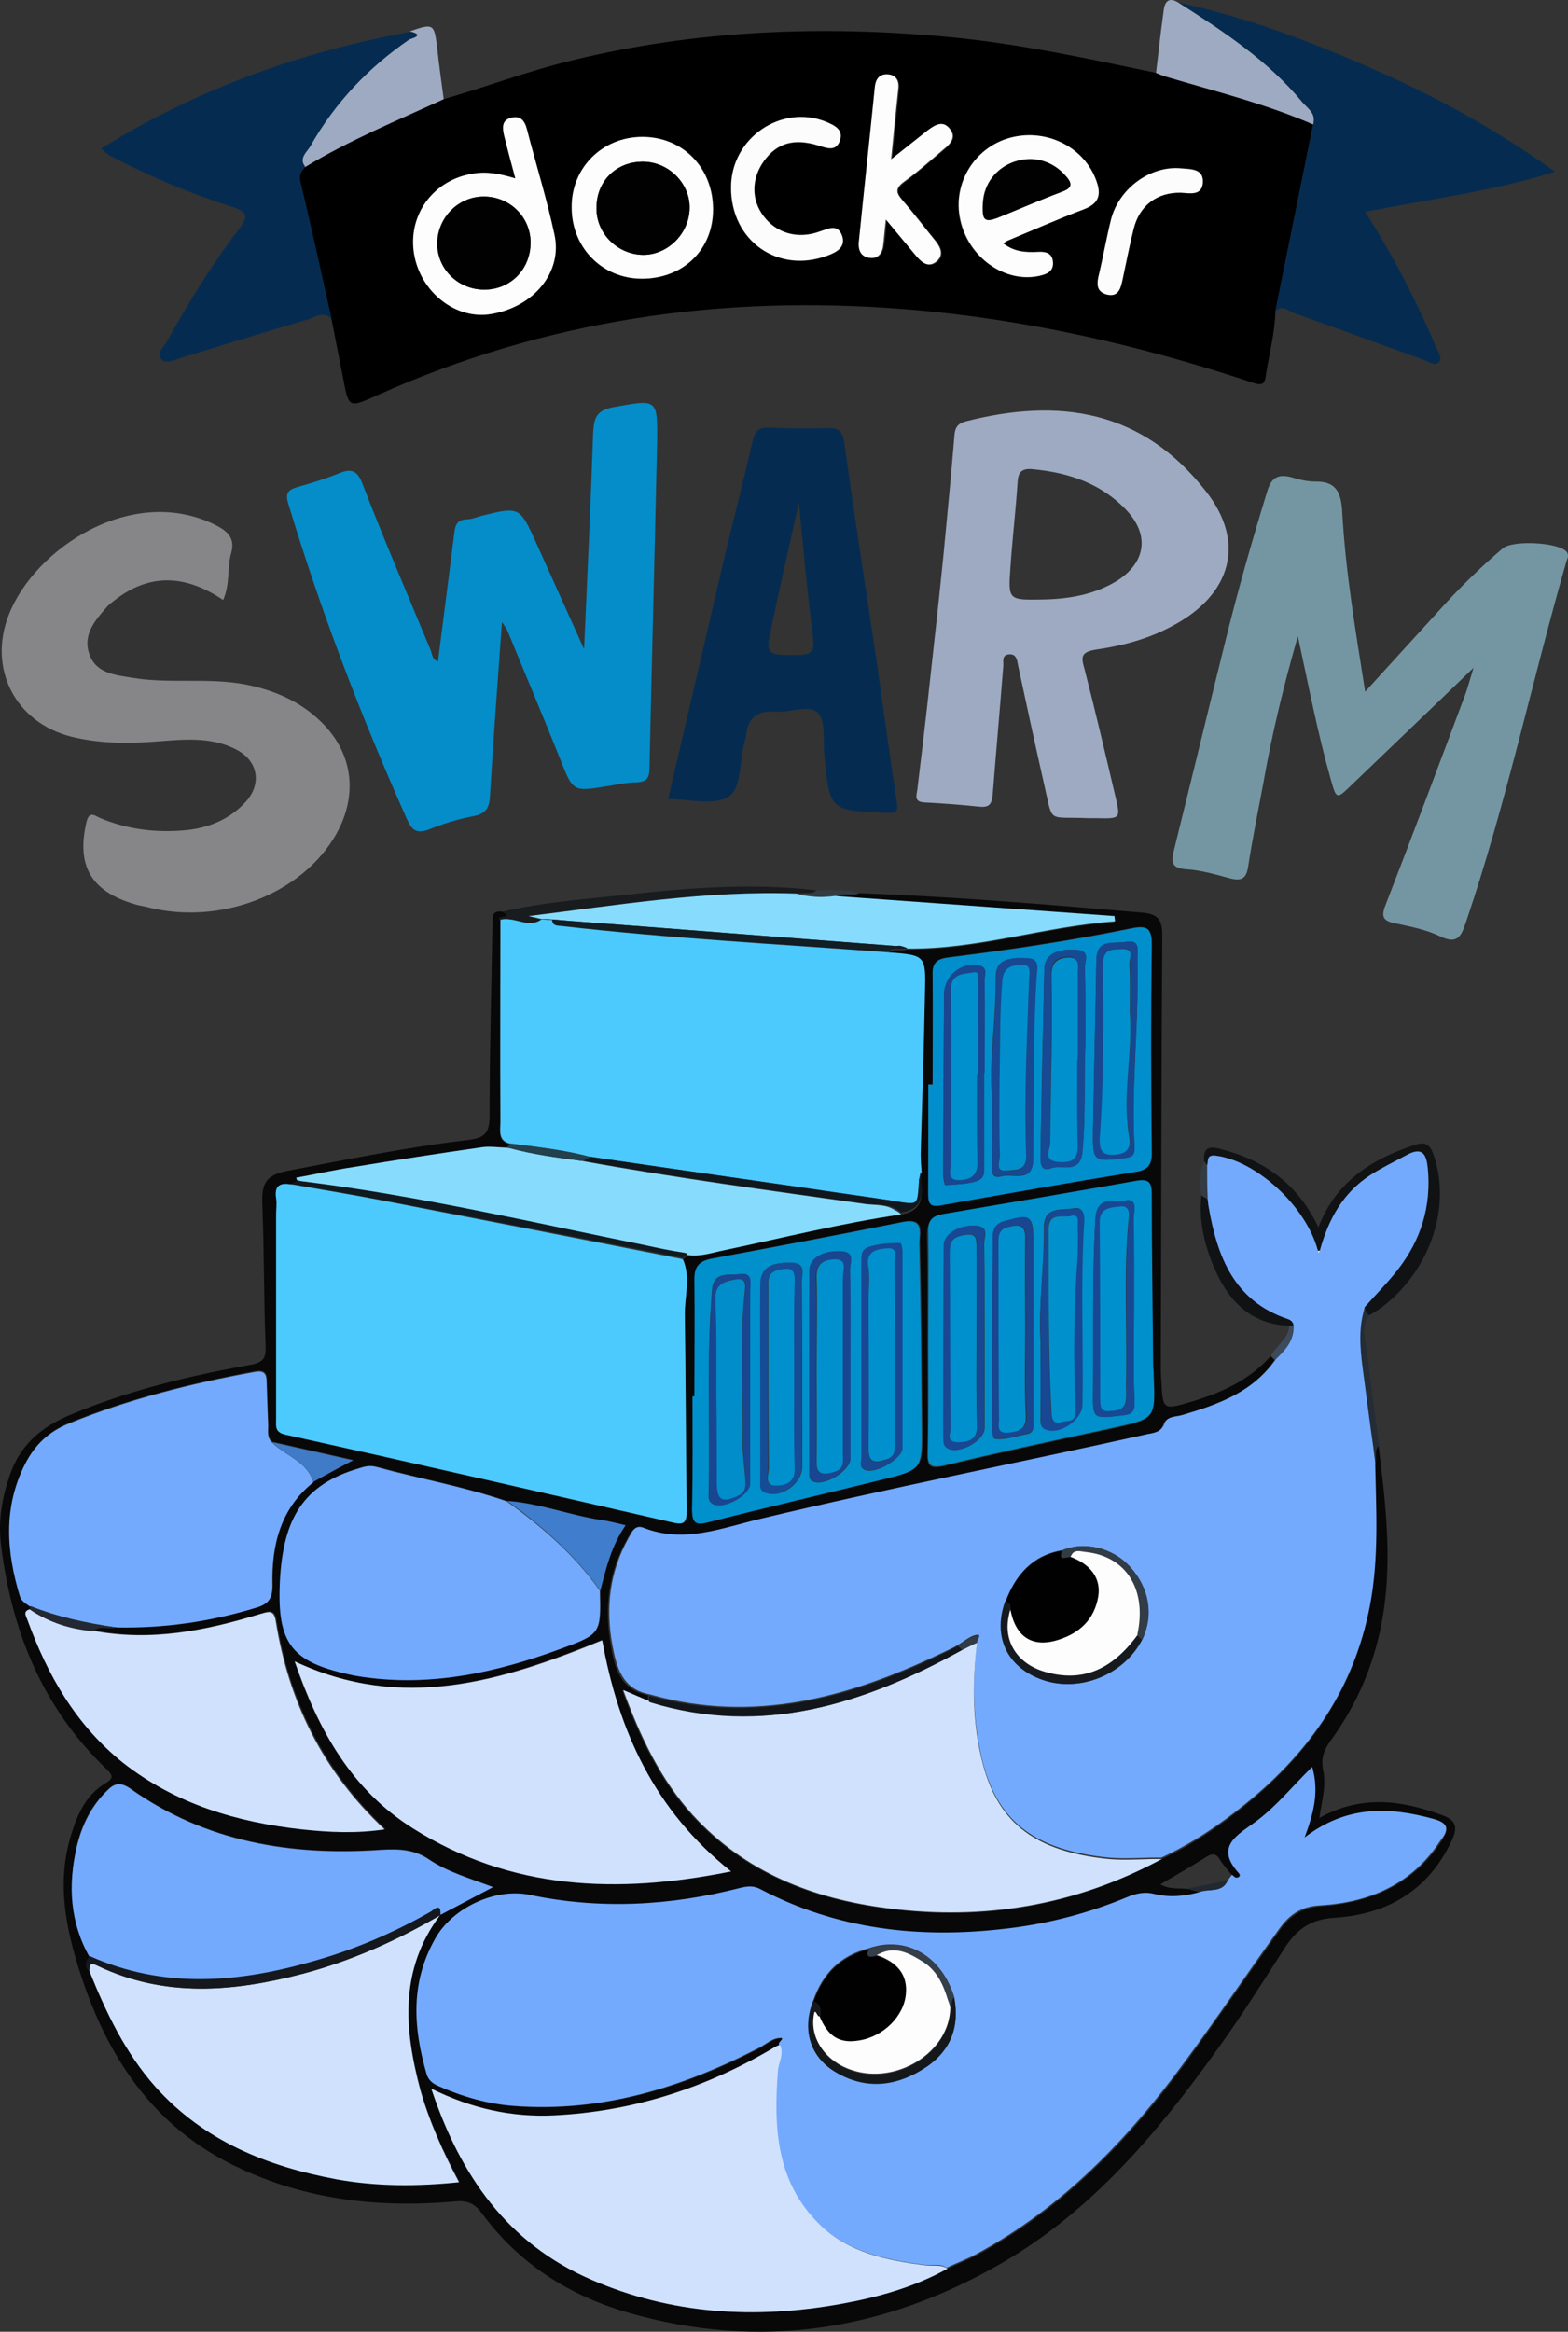
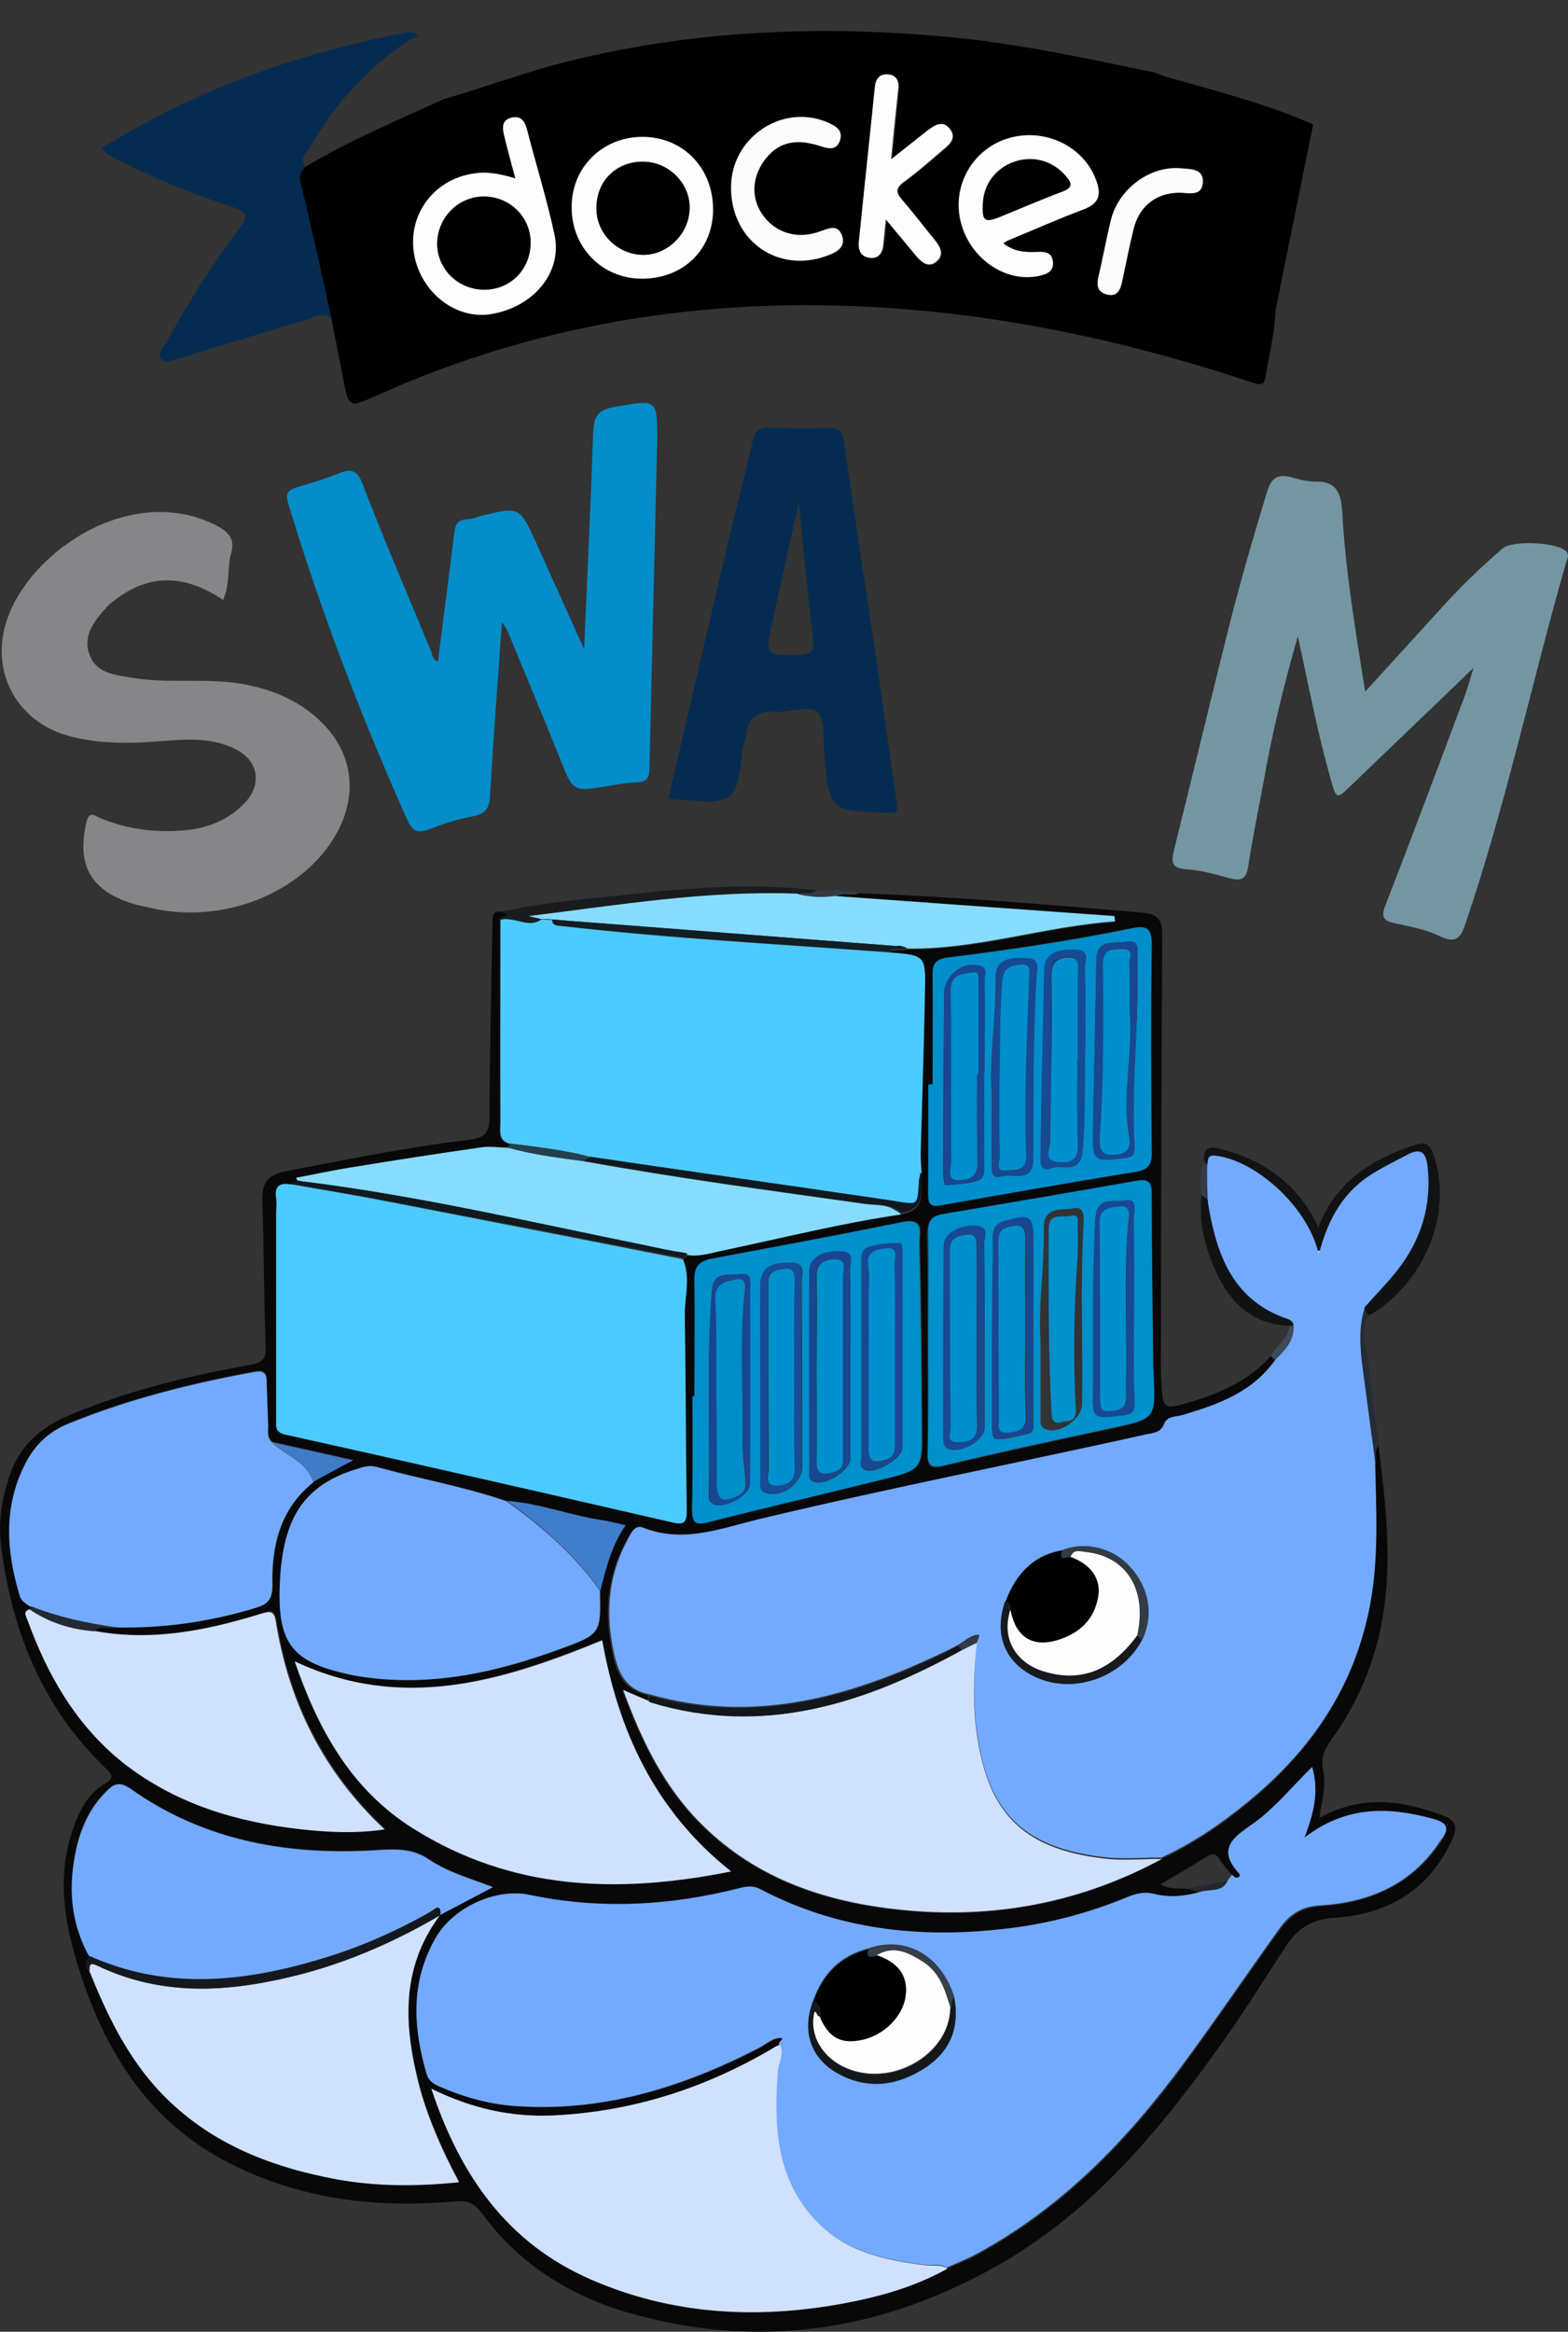
<svg xmlns="http://www.w3.org/2000/svg" version="1.1" id="Layer_1" x="0" y="0" viewBox="4.062 12.132 328.423 488.38" xml:space="preserve">
  <rect x="4.062" y="12.132" width="328.423" height="488.38" fill="#333333" stroke="none" />
  <style>.st1{fill:#fefefe}.st196{fill:#fdfdfd}.st349{fill:#080809}.st352{fill:#9daac1}.st354{fill:#052c50}.st355{fill:#101214}.st361{fill:#73aafe}.st362{fill:#4ccafe}.st363{fill:#cfe1fd}.st364{fill:#87dcfe}.st365{fill:#0090cc}.st366{fill:#008fcc}.st378{fill:#010101}.st384{fill:#194691}.st386{fill:#184893}.st390{fill:#0090cd}</style>
  <g>
    <path class="st1" d="M280.5,274.1c-0.1,0-0.1,0-0.2,0c-0.1,0-0.1,0-0.2,0c0.1,0.2,0.1,0.5,0.2,0.7 C280.4,274.6,280.4,274.3,280.5,274.1z" />
    <path class="st1" d="M190.1,211.6C190.1,211.6,190.1,211.6,190.1,211.6c0-0.1-0.1,0-0.1,0C190.1,211.6,190.1,211.6,190.1,211.6z" />
    <path d="M67,50.4c2.3,9.5,4.3,19.1,6.5,28.6c0,0,0,0,0,0c0.8,4.1,1.6,8.1,2.4,12.2c1.2,6.4,1.2,6.4,7,3.8 c35.3-15.9,72.3-21.2,110.8-18.1c24.9,2,49.1,7.5,72.8,15.4c2,0.7,2.5,0.2,2.7-1.6c0.7-4.5,1.9-8.9,2-13.4 c2.6-13,5.3-26.1,7.9-39.1c-9.9-4.4-20.4-7-30.8-10c-0.7-0.2-1.4-0.5-2.1-0.8c-14.3-3-28.6-6.1-43.2-7.5 c-26.7-2.5-53.1-1.5-79.2,4.9c-9.1,2.2-17.8,5.5-26.8,8.1h0c-9.8,4.5-19.7,8.6-29,14.2C67.1,48,66.6,48.7,67,50.4z M236.8,57.9 c1.7-6.4,8.2-11.1,14.6-10.6c1.9,0.2,4.8-0.1,4.6,3c-0.2,2.8-2.6,2.2-4.6,2.1c-5-0.1-8.7,2.7-9.9,7.6c-0.9,3.7-1.6,7.4-2.4,11 c-0.4,1.8-1,3.3-3.3,2.7c-2-0.5-2-2-1.6-3.7C235.1,66,235.8,61.9,236.8,57.9z M216.3,40.8c7.4-1.6,14.9,2.4,17.3,9.2 c1.1,3,0.5,4.8-2.7,6c-5.3,2-10.5,4.3-15.8,6.5c-0.2,0.1-0.4,0.3-1,0.6c2.2,1.8,4.7,2,7.2,1.8c1.5-0.1,3,0.1,3.2,2 c0.3,2-1,2.6-2.8,3c-7.2,1.6-14.9-3.8-16.6-11.7C203.4,50.3,208.4,42.5,216.3,40.8z M187.5,30.4c0.2-1.7,1-2.7,2.7-2.6 c1.7,0.1,2.4,1.3,2.2,3c-0.5,4.7-0.9,9.5-1.5,14.8c2.8-2.2,5.2-4.1,7.7-6.1c1.4-1.1,3-2,4.5-0.4c1.5,1.7,0.2,3.1-1.1,4.3 c-2.8,2.3-5.5,4.8-8.4,6.9c-1.9,1.4-1.7,2.3-0.3,3.9c2.4,2.7,4.6,5.6,6.9,8.5c1.1,1.3,1.7,2.9,0.3,4.2c-1.7,1.5-3.1,0.4-4.3-1 c-2-2.3-3.9-4.7-6.4-7.7c-0.2,2.5-0.3,4.1-0.6,5.7c-0.3,1.6-1.2,2.6-3,2.3c-1.6-0.3-2.2-1.3-2-2.8 C185.2,52.3,186.4,41.4,187.5,30.4z M177,37.7c1.9,0.7,3.9,1.7,2.9,4.2c-0.9,2.1-2.7,1.3-4.4,0.8c-5.1-1.6-8.7-0.5-11.4,3.2 c-2.6,3.7-2.7,8.2-0.1,11.6c2.7,3.6,7.2,4.9,11.8,3.2c1.8-0.6,3.7-1.6,4.6,0.8c0.9,2.4-1,3.5-2.9,4.2c-10.4,3.9-20.4-3.1-20.4-14.2 C157.2,41.2,167.5,34,177,37.7z M138.7,40.8c8.5,0,14.8,6.4,14.8,15.2c0,8.4-6.3,14.5-14.9,14.5c-8.3,0-14.6-6.4-14.7-14.9 C123.8,47.3,130.3,40.9,138.7,40.8z M103.1,48.5c2.9-0.5,5.6,0,8.9,1c-0.9-3.5-1.7-6.3-2.4-9.2c-0.4-1.5-0.4-3,1.5-3.5 c1.9-0.5,2.8,0.4,3.3,2.3c1.9,7.4,4.2,14.7,5.8,22.2c1.7,7.8-4.3,15.1-13.2,16.6c-7.3,1.3-14.8-4.5-16.1-12.5 C89.5,57.2,94.9,49.8,103.1,48.5z" />
    <path class="st349" d="M196.6,259.7c0.1-0.7,0.2-1.3,0.4-2C196.6,258.3,196.6,259,196.6,259.7z" />
    <path class="st349" d="M305.8,392.2c-8.5-3.1-16.8-4.1-25.4,0.7c0.5-3.5,1.5-6.7,0.8-10c-0.5-2.4,0.1-4.1,1.5-6.1 c6-8.2,9.7-17.3,11.2-27.4c1.7-11.6,0.3-23.1-1.1-34.5v0c-1.1,1.2-0.3,2.7-0.8,4c0.2,10,0.8,20-1.1,29.9 c-3.2,17.1-12.5,30.5-25.8,41.3c-5.5,4.5-11.4,8.5-17.9,11.5c0,0,0,0,0,0c-18,9.8-37.2,13-57.4,10.3c-15.7-2-29.8-7.5-40.8-19.5 c-6.8-7.5-11-16.4-14.6-26.2c2.1,0.9,3.8,1.6,5.4,2.3c0-0.4,0-0.9,0-1.3c-5.8-1.2-7-5.6-7.8-10.5c-1.4-7.8-0.5-15.2,3.4-22.2 c0.7-1.2,1.3-2.9,3.1-2.2c8.6,3.3,16.6,0,24.7-1.9c26.9-6.4,54-11.7,80.9-17.7c1.5-0.3,3-0.4,3.6-2.3c0.5-1.5,2.4-1.3,3.7-1.7 c7.5-2.2,14.8-4.8,19.6-11.7c-0.3-0.3-0.5-0.5-0.8-0.8c-4.4,4.9-10,7.5-16.2,9.4c-6.4,1.9-6.4,2-6.7-4.5c-0.1-1-0.1-2.1-0.1-3.1 c0.1-30,0.1-60,0.3-90c0-3.2-0.9-4.4-4-4.7c-19.9-1.7-39.9-3.4-59.8-4.1c-1.5,0.8-3.4-0.4-4.8,0.8c19.5,1.4,39,2.8,58.5,4.2 c0,0.4,0.1,0.7,0.1,1.1c-14.6,1-28.7,5.9-43.5,5.7c0,0,0,0,0,0c0,0,0,0,0,0c-1.3,0.5-2.8-0.3-4,0.7c0,0,0,0.1,0,0.1 c7.7,0.6,7.7,0.6,7.6,8.4c-0.3,11.3-0.6,22.5-0.9,33.8c0,1.3,0.1,2.6,0.2,3.9c0.1,3.6,1.4,7.7-4.1,8.6c-12.5,1.9-24.8,4.9-37.1,7.5 c-2.5,0.5-5,1.4-7.6,1c0,0,0,0,0,0c0,0,0,0,0,0c-0.3,0.3-0.7,0.6-1,0.9c1.7,3.9,0.3,7.9,0.4,11.8c0.2,13.6,0.2,27.2,0.4,40.8 c0,2.5-0.5,3.1-3,2.5c-27-6.2-54.1-12.4-81.1-18.4c-2.2-0.5-1.9-1.7-1.9-3.1c0-14.3,0-28.6,0-42.9c0-1.2,0.1-2.4,0-3.5 c-0.4-2.5,0.7-3.3,3-2.9h0c0.6-0.2,1.1-0.5,1.7-0.7c-0.1-0.1-0.3-0.1-0.3-0.2c-0.1-0.1-0.1-0.3-0.2-0.5c3.9-0.7,7.9-1.6,11.8-2.2 c9.1-1.5,18.2-2.9,27.3-4.2c1.6-0.2,3.4,0,5,0.1c0.3-0.2,0.5-0.5,0.8-0.7c-2.8-0.5-2.2-2.8-2.2-4.6c0-14.1,0-28.2,0-42.3 c-1.1-1,3.4-0.3,0.5-1.8c-2.4-0.4-2,1.3-2.1,2.7c-0.2,13.4-0.6,26.8-0.6,40.2c0,3.6-1.2,4.5-4.5,4.9c-12.8,1.5-25.4,4.1-38,6.5 c-4.5,0.9-5.2,2.8-5.1,6.7c0.4,10,0.3,20,0.7,30c0.1,2.5-0.5,3.4-3.2,3.9c-12.9,2.3-25.7,5.4-37.8,10.5c-5.7,2.4-10.2,6-12.4,12.1 c-1.8,5-2.7,10.1-2,15.3c2.2,17.9,8.7,33.9,21.9,46.6c1.2,1.2,2,1.9,0,3.1c-4.1,2.4-5.9,6.5-7.2,10.7c-3.2,10.2-1.1,20.1,2.1,29.8 c5.5,16.7,14.7,30.7,30.8,39c15,7.7,31.1,9.6,47.6,8.1c2.6-0.2,4,0.5,5.5,2.5c7.7,10.5,18.2,17.2,30.6,20.8 c27.7,8,53.9,3.8,78.5-10.5c18.9-11,32.7-27.5,45.2-45c4.9-6.8,9.4-14,14-21.1c2.5-3.8,5.4-5.8,10.3-6.1c11-0.7,19.7-5.7,24.6-16.3 C309.6,394.4,308.7,393.2,305.8,392.2z M198.5,239.2c0.3,0,0.6,0,0.9,0c0-7.7,0.1-15.3,0-23c0-2.5,0.9-3.3,3.3-3.6 c12.9-1.6,25.7-3.5,38.4-6.1c3.4-0.7,4.2,0.2,4.2,3.5c-0.2,14.4-0.1,28.9,0,43.3c0,2.8-0.8,3.8-3.5,4.2c-13.6,2.2-27.1,4.6-40.7,7 c-2.6,0.5-2.7-0.8-2.7-2.7C198.5,254.3,198.5,246.8,198.5,239.2z M201.5,266.6c13.6-2.3,27.1-4.6,40.7-7c2.6-0.5,3,0.5,3,2.9 c0,12.1,0.2,24.2,0.3,36.3c0,0.5,0,1,0.1,1.6c0.4,9,0.4,9-8.7,11c-11.7,2.5-23.4,5-35,7.8c-3.4,0.8-3.7-0.2-3.6-3 c0.1-7.7,0-15.3,0-23c0,0,0,0,0,0c0-7.5,0.1-15.1-0.1-22.6C198.3,267.8,199.3,267,201.5,266.6z M149.3,304.5c0.1,0,0.2,0,0.4,0 c0-8.2,0.1-16.4,0-24.6c0-2.6,1-3.7,3.5-4.2c13.4-2.5,26.8-5,40.1-7.7c4.6-0.9,3.4,2.4,3.5,4.4c0.3,12.9,0.4,25.8,0.5,38.6 c0.1,8.8,0.1,8.8-8.5,11c-12.1,3-24.2,5.8-36.3,8.9c-2.8,0.7-3.2-0.1-3.1-2.7C149.4,320.4,149.3,312.5,149.3,304.5z M157.1,404.1 c-23.9,4.9-46.1,3.9-66.6-9c-12.8-8.1-19.8-20.5-24.8-35c22.5,10.6,43.4,4.1,64.4-4.5C133.5,374.6,141,391.3,157.1,404.1z M83,319.3c9.1,2.5,18.4,4.2,27.3,7.2c0,0,0,0,0,0h0c6.7,0.4,13.1,3,19.7,4c1.5,0.2,3,0.6,5.1,1.1c-2.9,4.2-4.1,8.9-5.3,13.7 c0.2,9,0.2,9.1-8.3,12.2c-13.3,4.9-26.9,7.9-41.1,5.9c-0.6-0.1-1.3-0.2-1.9-0.3c-13.2-2.6-16.4-6.4-15.7-20 c0.7-12.7,4.8-20,16.5-23.5C80.5,319.2,81.6,319,83,319.3z M9.9,351.4c-0.3-0.7-1-1.8,0.5-2.2c0-0.3,0-0.5,0-0.8 c-0.8-0.6-1.8-1-2.1-2.2c-2.8-9.3-3.5-18.5,1.1-27.6c2-4,5-6.8,9.2-8.5c12.6-5.1,25.6-8.3,38.9-10.8c2.1-0.4,2.5,0.5,2.5,2.2 c0.1,2.9,0.1,5.7,0.3,8.6c0.1,1.4-0.4,2.9,0.9,4c5.4,1.2,10.7,2.4,16.9,3.8c-3.2,1.8-5.8,3.2-8.3,4.5c-6.9,5.6-8.8,13.2-8.6,21.5 c0.1,2.8-0.7,4-3.5,4.8c-9.5,2.8-19.2,4.3-29.1,4.1c0,0,0,0,0,0c0,0,0,0,0,0c-1.5,0.6-3.4-0.5-4.8,0.8c12,2.3,23.5,0,34.9-3.5 c1.5-0.5,2.9-1.2,3.3,1.4c2.7,16.9,9.9,31.5,22.8,43.7c-6.1,0.9-11.7,0.6-17.3,0c-13.6-1.5-26.4-5.3-37.3-13.9 C20.1,373.5,14.1,363,9.9,351.4z M74.6,468.5c-14.6-2.7-27.9-8-38-19.4c-6.3-7.1-10.3-15.5-13.8-24.2c-1.3-1-0.5-2,0-3 c-4.1-7.3-4.4-15-2.7-22.9c1-4.7,3.1-8.8,6.6-12.1c1.5-1.5,2.9-1.5,4.7-0.2c15.8,11.2,33.7,14.1,52.5,12.8c3.6-0.2,6.8-0.2,10,2 c4,2.7,8.7,4,13.4,5.8c-3.8,2-7.4,3.9-11,5.8c0,0,0,0.1,0,0.1c0,0-0.1,0-0.1,0.1c-8.5,11.4-7.5,23.8-4,36.5 c1.8,6.6,4.6,12.8,8.1,19.3C91.5,470,83,470,74.6,468.5z M305.9,397.9c-5.9,9-14.9,12.8-25.1,13.5c-4.1,0.3-6.5,2-8.6,4.9 c-6.7,9.3-13.1,18.7-19.9,28c-11.9,16.2-25.6,30.4-43.5,40.1c-2,1.1-4.2,1.9-6.3,2.9c0,0,0,0,0,0c0,0,0,0,0,0 c-7,3.9-14.6,6-22.4,7.4c-17.8,3.2-35.3,2.2-52.2-5.1c-17.6-7.6-27.4-21.7-33.5-40c8.5,4.1,16.8,6,25.6,5.6 c16.5-0.8,31.8-5.8,46-14.1c0.4-0.3,0.9-0.4,1.4-0.7c-0.2-0.4,1.7-1.5-0.2-1.3c-1.5,0.2-2.8,1.4-4.1,2.1 c-16.1,8.3-32.9,13.4-51.2,12.1c-5.5-0.4-10.7-2-15.7-4.1c-1.2-0.5-2.2-1.2-2.6-2.6c-2.8-9.7-3.4-19.1,1.8-28.3 c3.6-6.4,12.6-10.7,19.8-9.2c14.8,3.1,29.4,2.2,43.9-1.4c1.6-0.4,2.9-0.6,4.4,0.2c16.2,8.5,33.4,10.4,51.3,8.3 c8.8-1,17.3-3.3,25.5-6.6c1.9-0.8,3.7-1.2,5.7-0.7c3.2,0.8,6.4,0.5,9.6-0.4c-0.8-0.2-1.7-0.5-2.5-0.7c-1.9-0.3-3.9,0.2-6-1 c3.4-2,6.7-3.9,9.9-5.9c1.1-0.6,1.8-0.5,2.5,0.6c0.7,1.2,1.7,2.2,2.6,3.4c0.3,0.2,0.6,0.6,0.9,0.6c0.7,0,1-0.5,0.5-1 c-5-5.5-0.3-7.8,3.4-10.6c4.4-3.2,7.8-7.5,12-11.6c1.5,5.2,0.3,9.6-1.6,14.8c8.7-6.7,17.6-6.6,27-3.9 C307.7,394,307.5,395.5,305.9,397.9z" />
    <path d="M132.6,97.4c-3.7,0.7-4.1,2.3-4.3,5.3c-0.5,14.8-1.2,29.6-1.9,45.4c-3.6-8-6.8-15.1-10-22.2 c-3.5-7.7-3.5-7.7-11.6-5.7c-1,0.3-2,0.7-3,0.7c-2,0.1-2.4,1.2-2.6,3c-1.1,8.9-2.3,17.9-3.4,26.8c-1.2-0.4-1.2-1.5-1.5-2.3 c-4.8-11.6-9.8-23.2-14.3-34.9c-1.1-2.9-2.4-3.3-5-2.2c-2.8,1.1-5.6,2-8.5,2.8c-2.1,0.6-2.8,1.3-2,3.7 c6.8,22.5,15.2,44.4,24.8,65.9c1,2.3,2,3.1,4.5,2.2c3-1.2,6.1-2.2,9.3-2.8c2.7-0.5,3.5-1.7,3.6-4.4c0.7-11.9,1.6-23.7,2.5-36.3 c0.7,1.1,1.1,1.6,1.3,2.2c3.6,8.8,7.3,17.5,10.8,26.3c2.8,7,2.6,7.1,9.9,5.9c2-0.3,4.1-0.8,6.2-0.8c2.3-0.1,2.7-1.1,2.7-3.1 c0.5-22.7,1.1-45.5,1.6-68.2C141.8,95.5,141.7,95.8,132.6,97.4z" fill="#048dc9" />
    <path d="M318.8,127c-4.8,4.1-9.2,8.4-13.4,13.1c-5,5.5-10.1,11.1-15.4,16.9c-2-12.7-4.1-25-4.8-37.5 c-0.2-3.8-1-6.6-5.6-6.5c-1.7,0-3.4-0.4-5-0.9c-2.7-0.7-4.2-0.1-5.1,2.9c-3.2,10.4-6.2,20.9-8.8,31.5c-3.6,14.5-7.1,29-10.7,43.5 c-0.6,2.5-0.8,4,2.6,4.2c3.1,0.2,6.1,1.1,9.1,1.9c2.4,0.6,3.4,0.1,3.8-2.5c0.9-5.9,2.1-11.7,3.2-17.6c1.8-10.3,4.3-20.5,7.2-30.6 c2.2,10.1,4.1,20.1,6.9,30c1.2,4.2,1.2,4.2,4.4,1.1c8.2-7.9,16.5-15.8,25.5-24.5c-0.8,2.6-1.2,4.1-1.7,5.5 c-5.5,14.7-11,29.4-16.7,44.1c-1,2.5-0.6,3.4,1.9,3.9c3.2,0.7,6.5,1.3,9.4,2.7c3.7,1.8,4.5,0.1,5.5-2.9c8.4-24.7,13.8-50.3,21-75.4 c0.2-0.7,0.7-1.4,0.1-2.2C330.5,125.7,320.9,125.2,318.8,127z" fill="#7496a2" />
-     <path class="st352" d="M233.6,148.2c5.5-0.8,10.9-2.2,15.9-4.9c12.6-6.6,15.5-17.6,7.2-28.2c-13.4-17.2-30.9-19.7-50.4-14.7 c-1.4,0.4-2.1,1-2.3,2.6c-0.7,8.4-1.5,16.8-2.3,25.1c-0.9,9-1.9,18-2.9,27c-0.8,7.5-1.7,14.9-2.6,22.4c-0.2,1.3-0.7,2.6,1.5,2.7 c3.9,0.2,7.8,0.5,11.6,0.9c2.2,0.2,2.5-0.8,2.7-2.7c0.7-8.9,1.5-17.8,2.2-26.7c0.1-0.9-0.4-2.3,1.1-2.5c1.6-0.2,1.8,1.1,2,2.3 c1.8,8.4,3.6,16.7,5.5,25.1c1.9,8.2,0.5,6.5,9.2,6.9c0.1,0,1,0,1.9,0c4.8,0.1,4.9,0.1,3.8-4.5c-2.1-8.9-4.2-17.9-6.5-26.8 C230.5,149.8,230.4,148.7,233.6,148.2z M222.2,137.7c-6.9,0.1-7,0.1-6.5-6.7c0.4-5.9,1.1-11.9,1.5-17.8c0.1-2.2,0.9-3,3.1-2.8 c7.6,0.7,14.5,3,19.8,8.7c4.8,5.2,3.9,10.9-2.1,14.7C233.7,136.4,228.8,137.6,222.2,137.7z" />
    <path d="M18.9,166.4c5.6,1.4,11.2,1.5,17,1.1c5.9-0.4,12-1.3,17.6,1.6c4.6,2.3,5.5,7.2,2,11 c-3.3,3.6-7.6,5.4-12.4,5.9c-6.2,0.6-12.2-0.1-18-2.5c-1-0.4-2.3-1.7-2.9,0.7c-2.2,9.2,0.9,14.6,10,17.3c0.9,0.3,1.8,0.4,2.6,0.6 c15.3,4,32.6-2.7,39.7-15.3c4.6-8.2,3.5-17-3.2-23.5c-4.4-4.3-9.8-6.6-15.8-7.8c-7.8-1.5-15.9-0.1-23.7-1.4c-3.6-0.6-7.6-0.9-9-4.9 c-1.5-4.1,1.2-7.2,3.7-10c0.4-0.5,1-0.9,1.5-1.3c7.3-5.7,14.8-5.5,22.8-0.1c1.5-3.4,0.8-6.8,1.7-9.9c0.8-2.9-0.6-4.4-3.1-5.7 c-17.5-8.9-38.1,4.8-43.5,18.7C1.5,152.1,7.2,163.4,18.9,166.4z" fill="#868689" />
    <path class="st354" d="M180.9,104.8c-0.3-2.3-1.2-3.1-3.5-3c-4,0.1-8.1,0.1-12.1-0.1c-2.3-0.1-3.1,0.6-3.6,2.8 c-1.8,7.9-3.8,15.6-5.7,23.5c-4,17.2-8,34.3-12,51.5c4.4,0,9.4,1.4,12.5-0.4c2.8-1.6,2.5-7,3.3-10.7c0.1-0.6,0.4-1.3,0.5-1.9 c0.3-3.9,2.2-5.6,6.2-5.3c2.9,0.2,6.9-1.4,8.6,0c2,1.6,1.3,5.8,1.6,8.8c1.1,12,1.1,11.9,13.2,12.4c2.2,0.1,2.2-0.4,2-2.3 c-1.5-9.8-2.8-19.5-4.2-29.3C185.4,135.3,183,120.1,180.9,104.8z M171.6,149.3c-7.2,0.1-7.3,0.2-5.8-6.6c1.8-8.4,3.7-16.9,5.6-25.3 c0.9,9.7,1.8,19.2,3,28.7C174.6,148.4,174.1,149.2,171.6,149.3z" />
-     <path class="st354" d="M276.8,33.5c1,1.2,2.7,2.2,2.4,4.1c0,0.2-0.1,0.4-0.1,0.6c-2.6,13-5.3,26.1-7.9,39.1c1.5-1.4,2.7,0,3.9,0.4 c9.2,3.3,18.3,6.6,27.4,9.9c0.9,0.3,2.1,1.3,2.9,0.4c0.9-1-0.1-2.1-0.5-3.1c-4.2-9.8-9-19.2-14.9-28.4c13.2-2.6,26.3-4.2,39.8-8.4 c-12.2-8.7-24.3-15.4-37-21c-13.5-6-27.3-11.3-41.8-14.4C260.3,18.7,269.6,24.8,276.8,33.5z" />
    <path class="st354" d="M28.8,45.6c7.6,3.9,15.5,7.2,23.7,9.8c3.9,1.2,3.4,2.4,1.4,5c-5.6,7.3-10.4,15.2-14.9,23.3 c-0.6,1.1-2.3,2.4-1.1,3.7c0.9,1,2.5,0.2,3.7-0.2c8.9-2.7,17.8-5.5,26.8-8.1c1.6-0.5,3.3-1.9,5.1-0.2c0,0,0,0,0,0 c-2.1-9.6-4.2-19.1-6.5-28.6c-0.4-1.6,0.1-2.4,1.1-3.2c-0.2-0.2-0.3-0.5-0.4-0.7c-0.7-1.5,0.9-2.6,1.5-3.7 c5.1-9.1,12.1-16.4,20.7-22.3c0.4-0.2,3.5-0.9,0.1-1.6c-23,4.2-44.7,12-64.7,24.4C26.4,44.6,27.6,45,28.8,45.6z" />
-     <path class="st352" d="M279.1,38.2c0.1-0.2,0.1-0.4,0.1-0.6c0.3-1.9-1.4-2.9-2.4-4.1c-7.2-8.7-16.5-14.8-25.9-20.8 c-2-1.3-2.9-0.2-3.1,1.6c-0.6,4.4-1.1,8.7-1.6,13.1c0.7,0.3,1.4,0.6,2.1,0.8C258.7,31.3,269.2,33.9,279.1,38.2z" />
-     <path class="st352" d="M89.8,20.4c-8.6,5.9-15.6,13.3-20.7,22.3c-0.6,1.1-2.1,2.2-1.5,3.7c0.1,0.2,0.2,0.4,0.4,0.7 c9.2-5.6,19.2-9.7,29-14.2c-0.5-3.7-1-7.3-1.4-11c-0.6-4.8-0.8-4.9-5.7-3.2C93.3,19.5,90.2,20.2,89.8,20.4z" />
    <path class="st355" d="M256.9,256.2c0.3-1-0.2-2.3,1.9-2c8.4,1.1,18.8,10.5,21.3,19.9c0.1,0,0.1,0,0.2,0c0.1,0,0.1,0,0.2,0 c1.9-6.9,5-12.2,10.5-15.8c2.5-1.7,5.2-2.9,7.8-4.3c3.2-1.7,4-0.1,4.3,2.7c0.8,8-1.3,15.2-6.3,21.4c-2.2,2.7-4.6,5.2-6.9,7.8v0 c0.1,0.7,0.3,1.4,1,1.7c1-0.6,2-1.2,2.9-1.9c9.9-7.7,14.2-20.8,10.6-31.5c-0.8-2.3-1.6-3.1-4.2-2.2c-9.1,3-16.4,7.8-20,17.2 c-4.2-9-11.2-14-20.4-16.4c-2.5-0.7-3.8-0.3-3.5,2.6C256.5,255.7,256.7,255.9,256.9,256.2L256.9,256.2z" />
    <path d="M108.8,204.8c0.6-0.2,1.2-0.2,1.9-0.1c2.3,0.3,4.5,1.7,6.7,0c0,0,0,0,0,0c-0.9-0.2-1.7-0.4-2.6-0.6 c18.7-2.4,37.3-5.4,56.2-4.7c0,0,0,0,0,0c1.3-0.5,2.9,0.3,4-0.8c-12.9-1.5-25.7-0.6-38.5,0.8c-9.1,1-18.3,1.6-27.3,3.7 C112.2,204.5,107.7,203.8,108.8,204.8z" fill="#191c1e" />
    <path class="st355" d="M273.8,288.4c-11.3-3.8-14.8-13.1-16.6-23.6c-0.1-0.5-0.1-1-0.2-1.5v0c-0.4-0.3-0.9-0.5-1.3-0.8 c-0.6,5.7,0.8,11.1,3.1,16.1c3,6.5,7.7,11,15.4,11.2c0.3,0,0.5-0.1,0.8-0.1C274.9,289,274.4,288.6,273.8,288.4z" />
    <path d="M289.9,285.9c-0.1,0.4-0.2,0.8-0.3,1.2c-1.1,4.4-0.5,8.9,0.1,13.3c0.7,5.1,1.4,10.1,2,15.2 c0.1,1.1,0.3,2.2,0.4,3.3c0.5-1.3-0.4-2.8,0.8-4v0c-0.9-6.8-1.8-13.5-2.6-20.3c-0.3-2.3-1.3-4.8,0.7-7 C290.2,287.3,290,286.6,289.9,285.9z" fill="#242c35" />
    <path d="M171.1,199.4c1,0.3,2,0.5,3.1,0.6c1.6,0.1,3.2,0.1,4.9,0c0,0,0.1,0,0.1,0c1.5-1.2,3.3,0,4.8-0.8 c-2.9-0.8-5.9-0.7-8.8-0.5C173.9,199.7,172.4,198.9,171.1,199.4z" fill="#343c42" />
    <path d="M257,262.7c0-2.1,0-4.2-0.1-6.3c0-0.1,0-0.1,0-0.2c-0.2-0.3-0.4-0.5-0.6-0.8c-1.1,2.3-0.9,4.7-0.6,7.1 c0.4,0.3,0.9,0.5,1.3,0.8C257,263.1,257,262.9,257,262.7z" fill="#343b44" />
    <path d="M271.4,296.7c1.9-1.8,3.6-3.8,3.5-6.7c0-0.1,0-0.1,0-0.2c-0.3,0-0.5,0.1-0.8,0.1c-0.2,2.7-2.7,4-3.8,6.2l0,0 c0.3,0.3,0.5,0.5,0.8,0.8C271.3,296.8,271.4,296.7,271.4,296.7z" fill="#3d4a5b" />
    <path class="st196" d="M107,77.9c8.9-1.5,14.9-8.8,13.2-16.6c-1.6-7.5-3.9-14.8-5.8-22.2c-0.5-1.8-1.4-2.8-3.3-2.3 c-1.9,0.5-1.8,2-1.5,3.5c0.7,2.9,1.5,5.8,2.4,9.2c-3.3-1-6-1.5-8.9-1c-8.3,1.3-13.7,8.7-12.3,16.9C92.2,73.4,99.6,79.2,107,77.9z M105.4,53.3c5.4,0,9.7,4.2,9.8,9.5c0.1,5.7-4.2,10-9.7,10c-5.6,0-10-4.5-9.9-9.9C95.8,57.6,100.1,53.3,105.4,53.3z" />
    <path class="st196" d="M221.8,69.9c1.7-0.4,3-1,2.8-3c-0.2-1.9-1.7-2.1-3.2-2c-2.5,0.1-4.9,0-7.2-1.8c0.5-0.3,0.7-0.5,1-0.6 c5.3-2.2,10.5-4.5,15.8-6.5c3.2-1.2,3.8-3,2.7-6c-2.4-6.8-9.9-10.8-17.3-9.2c-7.9,1.7-12.9,9.5-11.2,17.3 C206.9,66.1,214.6,71.5,221.8,69.9z M209.9,54.7c0.2-4.1,2.8-7.4,6.6-8.7c4.1-1.3,8.1-0.1,10.8,3.1c1.5,1.7,1,2.5-0.9,3.2 c-4.2,1.6-8.4,3.4-12.6,5.1C210.3,58.9,209.7,58.5,209.9,54.7z" />
    <path class="st196" d="M138.5,70.5c8.7,0,14.9-6.1,14.9-14.5c0-8.7-6.3-15.2-14.8-15.2c-8.4,0-14.9,6.5-14.8,14.8 C123.8,64,130.2,70.5,138.5,70.5z M138.9,46c5.3,0.1,9.7,4.6,9.6,9.7c-0.1,5.4-4.8,10-10,9.8c-5.2-0.2-9.6-4.6-9.5-9.9 C129,50,133.2,45.9,138.9,46z" />
    <path class="st196" d="M186,66.1c1.7,0.3,2.7-0.6,3-2.3c0.2-1.6,0.3-3.2,0.6-5.7c2.5,3,4.5,5.4,6.4,7.7c1.2,1.4,2.6,2.5,4.3,1 c1.4-1.3,0.8-2.8-0.3-4.2c-2.3-2.8-4.5-5.7-6.9-8.5c-1.4-1.6-1.6-2.5,0.3-3.9c2.9-2.1,5.7-4.6,8.4-6.9c1.4-1.1,2.6-2.5,1.1-4.3 c-1.4-1.7-3-0.7-4.5,0.4c-2.4,1.9-4.8,3.8-7.7,6.1c0.5-5.3,1-10.1,1.5-14.8c0.2-1.7-0.5-2.9-2.2-3c-1.7-0.1-2.5,0.9-2.7,2.6 c-1.1,11-2.3,21.9-3.4,32.9C183.9,64.8,184.5,65.8,186,66.1z" />
    <path d="M177.5,65.6c1.9-0.7,3.8-1.8,2.9-4.2c-0.9-2.4-2.8-1.4-4.6-0.8c-4.6,1.7-9.1,0.4-11.8-3.2 c-2.6-3.4-2.6-7.9,0.1-11.6c2.7-3.7,6.2-4.8,11.4-3.2c1.6,0.5,3.5,1.3,4.4-0.8c1-2.5-1-3.4-2.9-4.2c-9.4-3.7-19.8,3.5-19.8,13.7 C157.1,62.6,167.1,69.6,177.5,65.6z" fill="#fcfcfd" />
    <path d="M235.8,73.8c2.3,0.6,2.9-0.9,3.3-2.7c0.8-3.7,1.5-7.4,2.4-11c1.2-4.9,4.9-7.7,9.9-7.6 c1.9,0.1,4.4,0.7,4.6-2.1c0.2-3-2.6-2.8-4.6-3c-6.4-0.6-12.9,4.2-14.6,10.6c-1,4-1.7,8.1-2.7,12.2 C233.8,71.8,233.8,73.2,235.8,73.8z" fill="#fcfcfc" />
    <path class="st361" d="M289.7,300.4c-0.6-4.5-1.2-8.9-0.1-13.3c0.1-0.4,0.2-0.8,0.3-1.2v0c2.3-2.6,4.8-5.1,6.9-7.8 c4.9-6.3,7.1-13.4,6.3-21.4c-0.3-2.8-1.1-4.4-4.3-2.7c-2.6,1.4-5.3,2.7-7.8,4.3c-5.5,3.6-8.6,8.9-10.5,15.8 c-0.1,0.2-0.1,0.5-0.2,0.7c0-0.2-0.1-0.5-0.2-0.7c-2.5-9.4-12.9-18.8-21.3-19.9c-2.1-0.3-1.6,1-1.9,2v0c0,0.1,0,0.1,0,0.2 c0,2.1,0,4.2,0.1,6.3c0,0.2,0,0.4,0,0.6v0c0.1,0.5,0.1,1,0.2,1.5c1.8,10.5,5.3,19.8,16.6,23.6c0.6,0.2,1.1,0.6,1.2,1.3 c0,0.1,0,0.1,0,0.2c0.1,2.9-1.6,4.9-3.5,6.7c-0.1,0.1-0.1,0.1-0.2,0.2c-4.8,6.9-12.1,9.5-19.6,11.7c-1.3,0.4-3.1,0.2-3.7,1.7 c-0.7,1.9-2.1,2-3.6,2.3c-27,6-54.1,11.3-80.9,17.7c-8.1,1.9-16.1,5.3-24.7,1.9c-1.8-0.7-2.4,1-3.1,2.2c-3.9,7-4.8,14.4-3.4,22.2 c0.9,4.9,2.1,9.4,7.8,10.5c0.1,0,0.3,0.1,0.4,0.1c21.4,6,41.2,0.6,60.5-8.6c1.3-0.6,2.6-1.2,3.8-1.9c0,0,0,0,0,0 c1.2-0.7,2.3-1.7,3.5-2c1.7-0.4,0.4,0.8,0.4,1.3c0,0,0,0,0,0c-1,8.5-0.9,16.9,1.2,25.3c3.4,13.3,11.9,18.3,25.4,19.9 c3.3,0.4,6.6,0.2,9.9,0.1c0.7,0,1.4,0,2.1,0c0,0,0,0,0,0c6.5-3,12.4-7,17.9-11.5c13.3-10.8,22.5-24.1,25.8-41.3 c1.9-9.9,1.3-19.9,1.1-29.9c-0.1-1.1-0.3-2.2-0.4-3.3C291,310.5,290.4,305.5,289.7,300.4z M243.3,355.6c-4.1,7.8-14.1,11.4-22,7.9 c-6.6-2.9-9.1-9.1-6.6-16c2.1-5.6,5.7-9.7,11.9-10.7c4.6-1.9,10.5-0.5,14.1,3.5C244.8,344.7,245.7,350.4,243.3,355.6z" />
    <path class="st361" d="M304.3,393.1c-9.4-2.6-18.3-2.8-27,3.9c1.9-5.1,3.1-9.6,1.6-14.8c-4.2,4.1-7.6,8.4-12,11.6 c-3.7,2.7-8.4,5.1-3.4,10.6c0.5,0.5,0.2,1-0.5,1c-0.3,0-0.6-0.4-0.9-0.6c-0.3,0.4-0.6,0.8-0.9,1.2c0,0,0,0,0,0 c-1.2,2.6-3.8,1.7-5.8,2.4c-3.2,0.9-6.4,1.2-9.6,0.4c-2-0.5-3.8-0.1-5.7,0.7c-8.2,3.4-16.7,5.6-25.5,6.6 c-17.9,2.1-35.1,0.2-51.3-8.3c-1.5-0.8-2.8-0.6-4.4-0.2c-14.5,3.7-29.2,4.5-43.9,1.4c-7.2-1.5-16.2,2.7-19.8,9.2 c-5.2,9.2-4.6,18.6-1.8,28.3c0.4,1.4,1.4,2.1,2.6,2.6c5,2.2,10.2,3.7,15.7,4.1c18.3,1.4,35.1-3.8,51.2-12.1 c1.4-0.7,2.7-1.9,4.1-2.1c2-0.3,0,0.8,0.2,1.3c1,1.9-0.2,3.7-0.4,5.5c-0.9,11.7-0.4,23.2,8.7,32.1c6.1,5.9,14.2,7.6,22.3,8.6 c1.5,0.2,3.1-0.4,4.5,0.6c0,0,0,0,0,0c2.1-1,4.3-1.8,6.3-2.9c17.9-9.7,31.6-23.9,43.5-40.1c6.8-9.2,13.2-18.7,19.9-28 c2.1-2.9,4.5-4.7,8.6-4.9c10.2-0.6,19.2-4.4,25.1-13.5C307.5,395.5,307.7,394,304.3,393.1z M197.1,445.6c-5.9,3.5-12,4-18.1,0.4 c-5.3-3.1-6.9-8.9-4.6-14.9c2-5.7,5.7-9.4,11.6-10.9c7.8-2.7,15.2,1.5,17.9,10.1C205.2,437.1,202.8,442.2,197.1,445.6z" />
    <path class="st362" d="M84.8,263.7c-6.1-1.2-12.3-2.2-18.5-3.3c-0.5-0.1-0.9-0.2-1.4-0.2c0,0,0,0,0,0h0c-2.3-0.4-3.4,0.4-3,2.9 c0.2,1.1,0,2.3,0,3.5c0,14.3,0,28.6,0,42.9c0,1.3-0.3,2.6,1.9,3.1c27.1,6,54.1,12.2,81.1,18.4c2.5,0.6,3,0,3-2.5 c-0.2-13.6-0.2-27.2-0.4-40.8c-0.1-3.9,1.3-8-0.4-11.8c-0.1,0-0.2,0-0.4-0.1C126,271.7,105.4,267.7,84.8,263.7z" />
    <path class="st362" d="M121.7,206.1c-0.9-0.1-1.9,0-1.9-1.3c-0.7,0-1.3,0-2-0.1c-0.1,0-0.2,0-0.3,0c-2.2,1.6-4.5,0.2-6.7,0 c-0.6-0.1-1.3-0.1-1.9,0.1c0,14.1-0.1,28.2,0,42.3c0,1.8-0.6,4.1,2.2,4.6c0.1,0,0.2,0,0.3,0c5.5,0.7,11.1,1.3,16.5,2.8 c15.4,2.2,30.8,4.4,46.2,6.7c5.9,0.9,11.8,1.6,17.7,2.6c1.5,0.2,2.5,0.4,3.2,0.4c1.5,0,1.6-1,1.7-4.2c0-0.1,0-0.2,0-0.3 c0-0.7,0-1.3,0.4-2c-0.1-1.3-0.2-2.6-0.2-3.9c0.3-11.3,0.7-22.5,0.9-33.8c0.2-7.8,0.1-7.8-7.6-8.4c0,0-0.1,0-0.1,0 C167.2,209.9,144.4,208.7,121.7,206.1z" />
    <path class="st363" d="M235.3,401.4c-13.5-1.6-22-6.7-25.4-19.9c-2.2-8.4-2.2-16.8-1.2-25.3c-0.2,0.1-0.4,0.2-0.7,0.3 c-0.8,0.4-1.6,0.8-2.4,1.2c-20.5,11.3-41.8,18.2-65.3,10.8c-0.1,0-0.2,0-0.3-0.1c-1.7-0.7-3.3-1.4-5.4-2.3 c3.6,9.8,7.8,18.7,14.6,26.2c11,12,25.1,17.5,40.8,19.5c20.2,2.6,39.4-0.6,57.4-10.3c-0.7,0-1.4,0-2.1,0 C241.9,401.6,238.6,401.8,235.3,401.4z" />
    <path class="st363" d="M198,486.6c-8.2-1-16.3-2.7-22.3-8.6c-9.1-8.9-9.6-20.4-8.7-32.1c0.1-1.8,1.4-3.6,0.4-5.5 c-0.5,0.2-1,0.4-1.4,0.7c-14.2,8.4-29.4,13.3-46,14.1c-8.8,0.4-17.1-1.4-25.6-5.6c6.1,18.3,16,32.4,33.5,40 c16.8,7.3,34.3,8.3,52.2,5.1c7.8-1.4,15.4-3.5,22.4-7.4c0,0,0,0,0,0C201.1,486.3,199.5,486.8,198,486.6z" />
    <path class="st363" d="M65.8,360.1c5,14.5,11.9,26.9,24.8,35c20.5,12.9,42.7,13.8,66.6,9c-16.1-12.8-23.6-29.5-27-48.4 C109.2,364.3,88.3,370.7,65.8,360.1z" />
    <path class="st361" d="M28.5,353c9.9,0.2,19.6-1.2,29.1-4.1c2.8-0.8,3.5-2,3.5-4.8c-0.2-8.3,1.7-16,8.6-21.5 c-1.3-4.4-5.8-5.5-8.6-8.3c0,0,0,0,0,0c-1.3-1.1-0.8-2.6-0.9-4c-0.1-2.9-0.2-5.7-0.3-8.6c0-1.7-0.4-2.6-2.5-2.2 c-13.3,2.4-26.4,5.7-38.9,10.8c-4.2,1.7-7.1,4.4-9.2,8.5c-4.6,9.1-3.9,18.3-1.1,27.6c0.3,1.1,1.3,1.6,2.1,2.2 C16.2,350.8,22.3,352.1,28.5,353C28.5,353,28.5,353,28.5,353z" />
    <path class="st363" d="M96.2,413.3c-9,5.2-18.5,9.5-28.6,12.2c-14.5,3.8-28.9,5.1-43-1.6c-1.2-0.6-1.7-0.6-1.8,0.5 c0,0.2,0,0.4,0,0.6c3.5,8.7,7.5,17.1,13.8,24.2c10.2,11.4,23.5,16.7,38,19.4c8.3,1.5,16.8,1.5,25.6,0.6c-3.4-6.4-6.2-12.7-8.1-19.3 C88.7,437.1,87.7,424.7,96.2,413.3z" />
    <path class="st361" d="M62.7,343.1c-0.7,13.6,2.5,17.3,15.7,20c0.6,0.1,1.3,0.2,1.9,0.3c14.3,2,27.8-1,41.1-5.9 c8.5-3.1,8.5-3.2,8.3-12.2c-5.3-7.5-12.1-13.4-19.5-18.7h0c0,0,0,0,0,0c-8.9-3.1-18.2-4.7-27.3-7.2c-1.4-0.4-2.5-0.1-3.7,0.3 C67.5,323.1,63.4,330.3,62.7,343.1z" />
    <path class="st361" d="M70,422.9c8.5-2.5,16.6-6,24.3-10.3c0.4-0.2,2.2-2.2,2,0.6c3.6-1.9,7.2-3.8,11-5.8 c-4.7-1.8-9.4-3.1-13.4-5.8c-3.1-2.1-6.3-2.2-10-2c-18.8,1.3-36.7-1.6-52.5-12.8c-1.9-1.3-3.2-1.3-4.7,0.2 c-3.5,3.3-5.5,7.5-6.6,12.1c-1.8,7.9-1.4,15.6,2.7,22.9C38.4,428.9,54.2,427.5,70,422.9z" />
    <path class="st363" d="M67.3,395.3c5.6,0.6,11.2,0.9,17.3,0c-13-12.2-20.1-26.8-22.8-43.7c-0.4-2.5-1.7-1.8-3.3-1.4 c-11.4,3.5-22.9,5.8-34.9,3.5c-4.8-0.4-9.3-1.8-13.3-4.5c-1.5,0.4-0.8,1.4-0.5,2.2c4.2,11.6,10.2,22.1,20.1,30 C40.9,390,53.7,393.8,67.3,395.3z" />
    <path class="st364" d="M185.2,264.3c-19.8-2.8-39.5-5.4-59.2-9c-5.1-0.7-10.2-1.4-15.2-2.7c-0.2-0.1-0.4-0.1-0.6-0.1c0,0,0,0,0,0 s0,0,0,0c-1.7,0-3.4-0.3-5-0.1c-9.1,1.3-18.2,2.7-27.3,4.2c-4,0.6-7.9,1.5-11.8,2.2c0.1,0.2,0.1,0.4,0.2,0.5 c0.1,0.1,0.2,0.1,0.3,0.2c0.4,0,0.8,0.1,1.2,0.2c24,3,47.6,8.5,71.2,13.3c2.8,0.6,5.5,1.2,8.3,1.8c0.3,0.1,0.5,0.1,0.8,0.2 c0,0,0,0,0,0c2.6,0.4,5.1-0.5,7.6-1c12.4-2.6,24.6-5.7,37.1-7.5c-0.4-0.4-0.8-0.7-1.3-0.9C189.6,264.3,187.3,264.6,185.2,264.3z" />
    <path class="st365" d="M152.3,331c12.1-3.1,24.2-5.9,36.3-8.9c8.6-2.1,8.6-2.2,8.5-11c-0.1-12.9-0.2-25.8-0.5-38.6 c0-2,1.1-5.3-3.5-4.4c-13.4,2.7-26.7,5.2-40.1,7.7c-2.5,0.5-3.5,1.6-3.5,4.2c0.1,8.2,0,16.4,0,24.6c-0.1,0-0.2,0-0.4,0 c0,7.9,0.1,15.9-0.1,23.8C149.1,330.9,149.5,331.7,152.3,331z M184.5,296.9C184.5,296.9,184.5,296.9,184.5,296.9 c0-6.9,0-13.8,0-20.7c0-1.3,0-2.5,1.8-2.9c2.1-0.6,4.3-0.8,6.4-0.7c0.2,0,0.4,1.4,0.4,2.2c0,13.5,0,27,0,40.6 c0,2.2-5.7,5.6-7.9,4.6c-1.3-0.6-0.7-1.8-0.7-2.8C184.5,310.4,184.5,303.6,184.5,296.9z M173.6,278.2c0-2.5,3-4.2,6.8-3.9 c2.9,0.2,1.6,2.5,1.7,3.9c0.1,6.5,0.1,13,0.1,19.5c0,6.6,0,13.2,0,19.9c0,2.6-5.6,6-7.9,4.8c-0.9-0.4-0.7-1.3-0.7-2 C173.6,306.3,173.6,292.3,173.6,278.2z M163.4,301.5C163.4,301.5,163.4,301.5,163.4,301.5c0-6.9,0-13.8,0-20.6c0-3.1,2-4.4,6.3-4.3 c3.5,0,2.2,2.6,2.3,4.2c0.1,12.8,0.1,25.7,0.1,38.5c0,3.5-4.3,6.7-7.6,5.5c-1.6-0.5-1-2-1-3C163.4,315,163.4,308.3,163.4,301.5z M153.2,282.3c0.3-4,3.6-3,5.8-3.3c2.8-0.5,2.1,2,2.1,3.5c0.1,6.6,0,13.2,0,19.8c0,6.9,0,13.7,0,20.6c0,2.5-5.7,5.5-7.8,4.2 c-1-0.6-0.8-1.6-0.8-2.4C152.8,310.6,152,296.4,153.2,282.3z" />
    <path class="st365" d="M198.5,293C198.5,293,198.5,293,198.5,293c0,7.7,0.1,15.3-0.1,23c-0.1,2.8,0.3,3.8,3.6,3 c11.6-2.8,23.3-5.3,35-7.8c9.1-2,9.1-1.9,8.7-11c0-0.5,0-1-0.1-1.6c-0.1-12.1-0.3-24.2-0.3-36.3c0-2.3-0.4-3.3-3-2.9 c-13.6,2.4-27.1,4.7-40.7,7c-2.2,0.4-3.2,1.2-3.1,3.7C198.6,277.9,198.5,285.4,198.5,293z M233,303.2c0.1-11.9-0.2-23.9,0.5-35.8 c0.3-5,4-3.4,6.1-3.8c3-0.6,1.9,2.4,1.9,3.8c0.1,6.2,0.1,12.5,0.1,18.7c0,0,0,0,0,0c0,6.5-0.2,13,0.1,19.5c0.1,2.3-0.6,2.8-2.7,3 C232.9,309.3,232.9,309.4,233,303.2z M222.7,269.2c0-4.6,4-3.5,6.3-4c2.5-0.5,2,2.5,2,3.7c-0.7,12.5-0.1,25-0.3,37.4 c-0.1,3.1-4.7,6.3-7.6,5.2c-1.3-0.5-1.1-1.6-1.1-2.6c0-4.8,0-9.6,0-16C221.5,286,222.8,277.6,222.7,269.2z M214.4,268 c5.7-1.6,6.1-1.4,6.1,4.6c0,5.9,0,11.7,0,17.6c0,0,0,0,0,0c0,6.5,0,13,0,19.5c0,1.1,0.3,2.5-1.3,2.8c-2.3,0.4-4.5,1.3-6.8,1 c-0.2,0-0.4-1.4-0.4-2.2c0-12.7,0-25.5,0.2-38.2C212,271.3,211.5,268.8,214.4,268z M201.7,313.1c0-13.4,0-26.7,0.1-40.1 c0-2.4,3.5-4.5,7-4.1c2.5,0.3,1.4,2.4,1.4,3.7c0.1,6.4,0.1,12.7,0.1,19.1c0,0,0,0,0,0c0,6.5,0,13,0,19.5c0,2.7-5.3,5.6-7.7,4.3 C201.5,314.9,201.7,314,201.7,313.1z" />
    <path class="st366" d="M201.1,264.6c13.5-2.4,27.1-4.8,40.7-7c2.7-0.4,3.6-1.5,3.5-4.2c-0.2-14.4-0.2-28.9,0-43.3 c0-3.4-0.8-4.2-4.2-3.5c-12.7,2.6-25.6,4.5-38.4,6.1c-2.4,0.3-3.4,1.1-3.3,3.6c0.1,7.7,0,15.3,0,23c-0.3,0-0.6,0-0.9,0 c0,7.5,0,15.1,0,22.6C198.5,263.8,198.5,265.1,201.1,264.6z M233,248.6c0.2-11.8,0.5-23.6,0.7-35.4c0.1-4.7,3.7-3.3,6.2-3.8 c3.1-0.6,2.4,1.9,2.4,3.6c0.1,2.7,0,5.5,0,8.2c-0.2,10.4-1.2,20.7-0.6,31.1c0.1,1.9-0.6,2.2-2.1,2.4 C233,255.5,232.9,255.5,233,248.6z M222,253.6c0.2-12.9,0.5-25.7,0.8-38.6c0.1-2.9,2.6-4.3,7-3.9c2.6,0.2,1.5,2.4,1.5,3.7 c0.1,5.3,0.1,10.7,0.1,16c-0.3,7.5,0.1,15-0.6,22.5c-0.5,4.9-4.3,2.7-6.5,3.5C221.7,257.8,222,255.2,222,253.6z M212.6,217 c0-3.4,1.7-4.4,6.6-4.1c2.7,0.1,2,2.4,1.9,3.8c-0.8,12.8-0.6,25.6-0.7,38.5c0,4.7-4.2,2.7-6.5,3.3c-2.7,0.8-2-1.9-2.1-3.4 c-0.1-4,0-8,0-13.9C211.2,234.3,212.7,225.7,212.6,217z M201.8,220.4c0-4,3.8-6.9,7.5-6c1.7,0.4,1,1.9,1,2.9c0.1,6.5,0,13,0,19.5 c0,0-0.1,0-0.1,0c0,6.6,0,13.2,0,19.9c0,1.4-0.2,2.4-1.8,2.9c-2.1,0.6-4.3,0.6-6.4,0.7c-0.1,0-0.4-1.4-0.4-2.2 C201.6,245.6,201.7,233,201.8,220.4z" />
    <path class="st364" d="M174.1,199.9c-1-0.1-2.1-0.2-3.1-0.6c0,0,0,0,0,0c-18.9-0.7-37.5,2.4-56.2,4.7c0.9,0.2,1.7,0.4,2.6,0.6 c0,0,0,0,0,0c0.1,0,0.2,0,0.3,0c0.7,0,1.3,0,2,0.1c1.2,0.1,2.3,0.2,3.5,0.3c22.5,1.7,45,3.5,67.6,5.2c0.5,0,1,0.1,1.5,0.1 c0.6,0,1.2,0.3,1.8,0.5c0,0,0,0,0,0c14.8,0.2,28.9-4.7,43.5-5.7c0-0.4-0.1-0.7-0.1-1.1c-19.5-1.4-39-2.8-58.5-4.2c0,0-0.1,0-0.1,0 C177.4,200,175.7,200.1,174.1,199.9z" />
    <path d="M129.8,345.3c1.2-4.7,2.3-9.4,5.3-13.7c-2.1-0.5-3.6-0.9-5.1-1.1c-6.6-1-13-3.5-19.7-4 C117.7,331.8,124.5,337.8,129.8,345.3z" fill="#407dcc" />
    <path d="M24.6,423.9c14.1,6.7,28.5,5.4,43,1.6c10.1-2.7,19.6-6.9,28.6-12.2c0,0,0.1,0,0.1-0.1c0,0,0-0.1,0-0.1 c0.2-2.7-1.6-0.8-2-0.6c-7.7,4.4-15.8,7.9-24.3,10.3c-15.8,4.6-31.6,6-47.2-1c-0.6,1-1.3,2,0,3c0-0.2,0-0.4,0-0.6 C22.8,423.3,23.4,423.3,24.6,423.9z" fill="#15191e" />
    <path d="M139,272.9c-23.7-4.8-47.2-10.3-71.2-13.3c-0.4,0-0.8-0.1-1.2-0.2c-0.6,0.2-1.1,0.5-1.7,0.7c0,0,0,0,0,0 c0.5,0.1,0.9,0.2,1.4,0.2c6.2,1.1,12.3,2.1,18.5,3.3c20.6,3.9,41.3,7.9,61.9,11.9c0.1,0,0.2,0,0.4,0.1c0.3-0.3,0.7-0.6,1-0.9 c0,0,0,0,0,0c-0.3-0.1-0.5-0.1-0.8-0.2C144.5,274.1,141.8,273.5,139,272.9z" fill="#10191f" />
    <path d="M205.6,357.7c-0.1-0.1-0.2-0.2-0.3-0.3c0,0-0.1-0.1-0.1-0.1c-0.2-0.1-0.3-0.3-0.5-0.4 c-1.3,0.6-2.5,1.3-3.8,1.9c-19.3,9.2-39.1,14.5-60.5,8.6c-0.1,0-0.3-0.1-0.4-0.1c0,0.4,0,0.9,0,1.3c0.1,0,0.2,0,0.3,0.1 C163.8,375.9,185.1,369,205.6,357.7z" fill="#12161b" />
    <path d="M196.5,259.9c-0.2,3.2-0.2,4.2-1.7,4.2c-0.7,0-1.7-0.1-3.2-0.4c-5.9-0.9-11.8-1.7-17.7-2.6 c-15.4-2.2-30.8-4.4-46.2-6.7c-0.2,0.1-0.4,0.2-0.7,0.3c-0.3,0.1-0.5,0.2-0.8,0.4c-0.1,0-0.2,0.1-0.3,0.1c19.6,3.5,39.4,6.2,59.2,9 c2.1,0.3,4.4,0,6.4,1c0.4,0.2,0.9,0.5,1.3,0.9c5.5-0.9,4.2-5,4.1-8.6c-0.1,0.7-0.3,1.3-0.4,2C196.6,259.7,196.5,259.8,196.5,259.9z" fill="#0e181e" />
    <path d="M190.8,210.2c-22.5-1.7-45-3.5-67.6-5.2c-1.2-0.1-2.3-0.2-3.5-0.3c0,1.4,1.1,1.2,1.9,1.3 c22.7,2.6,45.6,3.8,68.4,5.5c0,0,0.1-0.1,0.1-0.1c1.2-1,2.7-0.2,4-0.7c0,0,0,0,0,0c-0.6-0.2-1.2-0.5-1.8-0.5 C191.8,210.3,191.3,210.3,190.8,210.2z" fill="#121d24" />
    <path d="M69.7,322.5c2.5-1.4,5-2.8,8.3-4.5c-6.2-1.4-11.5-2.6-16.9-3.8c0,0,0,0,0,0 C63.9,317.1,68.4,318.2,69.7,322.5z" fill="#3f7bc7" />
    <path d="M28.5,353C28.5,353,28.5,353,28.5,353c-6.2-0.8-12.3-2.2-18.1-4.5c0,0.3,0,0.5,0,0.8c4,2.7,8.5,4.1,13.3,4.5 C25.1,352.4,27,353.6,28.5,353z" fill="#222932" />
    <path d="M110.2,252.5c0.2,0.1,0.4,0.1,0.6,0.1c5,1.4,10.1,2,15.2,2.7c0.1,0,0.2-0.1,0.3-0.1c0.3-0.1,0.5-0.2,0.8-0.4 c0.2-0.1,0.4-0.2,0.7-0.3c-5.4-1.4-10.9-2.1-16.5-2.8c-0.1,0-0.2,0-0.3,0C110.7,252,110.5,252.2,110.2,252.5 C110.2,252.5,110.2,252.5,110.2,252.5C110.2,252.5,110.2,252.5,110.2,252.5z" fill="#22404e" />
    <path d="M261.2,406C261.2,406,261.2,406,261.2,406c-0.3,0.1-0.7,0.1-1,0.2c-2.4,0.5-4.8,1-7.3,1.4 c0.8,0.2,1.7,0.5,2.5,0.7C257.5,407.7,260.1,408.6,261.2,406z" fill="#202831" />
    <path class="st378" d="M105.5,72.8c5.5,0,9.7-4.3,9.7-10c-0.1-5.3-4.4-9.5-9.8-9.5c-5.3,0-9.6,4.3-9.7,9.7 C95.5,68.3,99.9,72.8,105.5,72.8z" />
    <path class="st378" d="M213.9,57.4c4.2-1.7,8.3-3.5,12.6-5.1c1.9-0.7,2.4-1.5,0.9-3.2c-2.7-3.2-6.8-4.5-10.8-3.1 c-3.8,1.3-6.4,4.6-6.6,8.7C209.7,58.5,210.3,58.9,213.9,57.4z" />
    <path class="st378" d="M138.5,65.5c5.3,0.2,10-4.4,10-9.8c0.1-5.1-4.3-9.6-9.6-9.7c-5.7-0.1-9.9,4-9.9,9.7 C128.9,60.9,133.2,65.3,138.5,65.5z" />
    <path class="st378" d="M215.7,349.4c1.1,5.7,4.6,7.9,10,6.3c4.6-1.4,7.6-4.3,8.4-9.1c0.6-3.8-1.5-6.7-5.8-8.3 c-0.9-0.1-2.7,1-1.7-1.4c-6.2,1.1-9.8,5.1-11.9,10.7C215.6,347.8,215.8,348.5,215.7,349.4z" />
    <path d="M242.2,354.6c-5.4,7.4-11.7,9.9-19.3,7.7c-5.7-1.6-8.6-6.2-7.7-11.4c0.1-0.5,0.2-1,0.4-1.6 c0.2-0.9-0.1-1.5-1-1.8c-2.5,7,0,13.1,6.6,16c7.9,3.5,17.9-0.1,22-7.9C242.9,355.3,242.6,354.9,242.2,354.6L242.2,354.6z" fill="#161a1f" />
    <path d="M226.6,336.8c-1.1,2.4,0.8,1.3,1.7,1.4c0.1-0.3,0.2-0.5,0.4-0.7c0.7-0.9,1.8-0.4,2.8-0.3 c8.5,0.9,12.8,7.9,10.8,17.2c0,0.1,0,0.2,0,0.2c0.3,0.3,0.7,0.7,1,1c2.5-5.2,1.5-10.9-2.6-15.4 C237.1,336.3,231.3,334.9,226.6,336.8z" fill="#323c47" />
    <path d="M205.3,357.4c0.1,0.1,0.2,0.2,0.3,0.3c0.8-0.4,1.6-0.8,2.4-1.2c0.2-0.1,0.4-0.2,0.7-0.3c0,0,0,0,0,0 c-0.1-0.5,1.2-1.7-0.4-1.3c-1.3,0.3-2.4,1.3-3.5,2c0,0,0,0,0,0c0.2,0.1,0.3,0.3,0.5,0.4C205.2,357.4,205.2,357.4,205.3,357.4z" fill="#303b48" />
    <path class="st378" d="M175.8,434.6c1.8,4.3,4.2,5.7,8.3,5.1c5.1-0.9,9.4-5.2,9.8-9.7c0.3-4-1.7-6.7-6.1-8.2 c-1.1,0.1-2.6,0.8-1.7-1.4c-5.9,1.5-9.6,5.2-11.6,10.9C175.9,431.9,176.1,433.1,175.8,434.6z" />
    <path d="M203.1,432.9C203.1,432.9,203.1,432.9,203.1,432.9c-0.2,9.4-11.4,16.1-20.6,13c-5.2-1.7-8.7-6.4-8-11.4 c0.1-0.7,0.2-0.8,0.3-0.8c0.3,0.1,0.5,1.2,0.9,0.9c0.4-1.5,0.1-2.7-1.3-3.4c-2.4,6-0.7,11.7,4.6,14.9c6,3.6,12.2,3.2,18.1-0.4 c5.7-3.4,8.1-8.5,6.8-15.2C203.1,431.1,203.5,432.1,203.1,432.9z" fill="#14181b" />
    <path d="M187.7,421.7c0.4-0.2,0.7-0.4,1.1-0.5c3.2-1.3,6,0.2,8.7,2c2.9,1.9,4.2,4.8,5.2,8c0.2,0.6,0.3,1.2,0.5,1.7 c0.4-0.8-0.1-1.8,0.7-2.4c-2.7-8.7-10-12.8-17.9-10.1C185.2,422.5,186.7,421.8,187.7,421.7z" fill="#353f4a" />
    <path class="st384" d="M174.3,322.3c2.3,1.2,7.8-2.2,7.9-4.8c0-6.6,0-13.2,0-19.9c0-6.5,0.1-13-0.1-19.5c0-1.4,1.2-3.7-1.7-3.9 c-3.8-0.3-6.8,1.4-6.8,3.9c-0.1,14,0,28,0,42.1C173.6,321,173.4,321.9,174.3,322.3z M178.7,275.9c2.9-0.1,1.8,2.3,1.8,3.7 c0.1,12.4,0.1,24.7,0,37.1c0,1.6,0.4,3.2-2.1,3.8c-2.7,0.7-3.4,0.2-3.4-2.6c0.1-6.2,0-12.5,0-18.7c0,0,0,0,0,0 c0-6.5,0.2-13-0.1-19.5C174.9,276.8,176.5,276,178.7,275.9z" />
    <path d="M164.4,324.8c3.3,1.1,7.6-2,7.6-5.5c0-12.8,0-25.7-0.1-38.5c0-1.6,1.2-4.2-2.3-4.2c-4.2,0-6.2,1.3-6.3,4.3 c-0.1,6.9,0,13.8,0,20.6c0,0,0,0,0,0c0,6.8,0,13.5,0,20.3C163.4,322.8,162.8,324.3,164.4,324.8z M164.9,282c0-1.7-0.2-3.4,2.1-3.9 c2.3-0.6,3.5-0.5,3.4,2.5c-0.2,6.5-0.1,13-0.1,19.5c0,0,0,0,0,0c0,6.5-0.2,13,0.1,19.5c0.1,3-1.6,3.6-3.8,3.7 c-2.6,0.1-1.7-2.1-1.7-3.4C164.9,307.2,164.9,294.6,164.9,282z" fill="#164c96" />
    <path class="st386" d="M185.2,319.9c2.2,1,7.9-2.4,7.9-4.6c0-13.5,0-27,0-40.6c0-0.7-0.2-2.1-0.4-2.2c-2.2-0.1-4.3,0.1-6.4,0.7 c-1.7,0.5-1.8,1.6-1.8,2.9c0,6.9,0,13.8,0,20.7c0,0,0,0,0,0c0,6.8,0,13.5,0,20.3C184.5,318.1,184,319.3,185.2,319.9z M189.7,273.7 c2.8-0.3,1.7,2.1,1.7,3.3c0.1,6.1,0.1,12.2,0.1,18.3c0,6.4,0,12.7,0,19.1c0,1.6,0,3-2.1,3.6c-2.3,0.6-3.5,0.6-3.4-2.4 c0.2-10.5,0-21,0-31.5c0-2.2,0.2-4.4-0.1-6.6C185.5,274.2,187.8,273.9,189.7,273.7z" />
    <path class="st384" d="M152.6,324.7c0,0.9-0.2,1.8,0.8,2.4c2.1,1.3,7.8-1.7,7.8-4.2c0-6.9,0-13.7,0-20.6c0-6.6,0-13.2,0-19.8 c0-1.5,0.7-3.9-2.1-3.5c-2.2,0.4-5.5-0.7-5.8,3.3C152,296.4,152.8,310.6,152.6,324.7z M157.7,280.1c2.1-0.4,2.7,0.2,2.5,2 c-1.3,10.8-0.3,21.6-0.5,32.3c0,2.6,0.4,5.2,0.6,7.7c0.1,1.3,0,2.5-1.5,3.2c-3.4,1.6-4.5,1-4.5-2.8c0-6.4,0-12.7,0-19.1 c0,0,0,0-0.1,0c0-6.4,0.2-12.8-0.1-19.1C153.9,281.5,155.1,280.6,157.7,280.1z" />
    <path class="st386" d="M202.5,315.5c2.4,1.3,7.7-1.6,7.7-4.3c0-6.5,0-13,0-19.5c0,0,0,0,0,0c0-6.4,0.1-12.7-0.1-19.1 c0-1.3,1.1-3.4-1.4-3.7c-3.6-0.4-7,1.6-7,4.1c-0.1,13.4-0.1,26.7-0.1,40.1C201.7,314,201.5,314.9,202.5,315.5z M203.3,310.9 c-0.1-12.1-0.1-24.2-0.2-36.3c0-2,0.1-3.3,2.6-3.8c2.5-0.5,3,0.1,3,2.3c-0.1,6.2,0,12.5,0,18.7c0,0,0,0,0,0 c0,6.2-0.1,12.5,0.1,18.7c0.1,2.9-1.4,3.5-3.8,3.6C201.8,314.3,203.4,311.9,203.3,310.9z" />
    <path class="st384" d="M212.3,313.4c2.3,0.3,4.5-0.6,6.8-1c1.7-0.3,1.3-1.7,1.3-2.8c0-6.5,0-13,0-19.5c0,0,0,0,0,0 c0-5.9,0-11.7,0-17.6c0-6-0.4-6.2-6.1-4.6c-2.8,0.8-2.3,3.3-2.3,5.1c-0.2,12.7-0.2,25.5-0.2,38.2C211.9,312,212,313.4,212.3,313.4z M213.4,272.9c0-1.6-0.3-3.3,1.8-3.8c2.1-0.6,3.8-0.7,3.8,2.4c-0.1,6.2,0,12.5,0,18.7c0,0,0,0,0,0c0,6.1-0.2,12.2,0.1,18.3 c0.2,3.2-1.9,3.4-3.8,3.6c-2.8,0.2-1.6-2.2-1.7-3.4C213.4,296.8,213.4,284.8,213.4,272.9z" />
    <path class="st386" d="M239,308.6c2.1-0.2,2.8-0.7,2.7-3c-0.3-6.5-0.1-13-0.1-19.5c0,0,0,0,0,0c0-6.2,0.1-12.5-0.1-18.7 c0-1.5,1.1-4.5-1.9-3.8c-2.1,0.5-5.8-1.2-6.1,3.8c-0.7,11.9-0.4,23.9-0.5,35.8C232.9,309.4,232.9,309.3,239,308.6z M239,264.8 c1-0.1,1.7,0.6,1.6,2.3c-1.2,11.8-0.3,23.6-0.6,35.3c0,0.9,0,1.8,0,2.7c-0.1,2.4-1.9,2.5-3.6,2.6c-2,0.1-1.8-1.5-1.8-2.7 c0-12.2,0-24.4-0.1-36.6C234.4,265.5,236,264.9,239,264.8z" />
-     <path class="st386" d="M222.1,309c0,1-0.3,2.1,1.1,2.6c2.9,1.1,7.5-2.1,7.6-5.2c0.2-12.5-0.4-25,0.3-37.4c0.1-1.2,0.5-4.2-2-3.7 c-2.3,0.5-6.3-0.7-6.3,4c0,8.4-1.3,16.9-0.7,23.8C222,299.3,222,304.1,222.1,309z M228.2,266.7c2.1-0.6,1.4,1.6,1.5,2.7 c0.1,1.8,0,3.6,0,5.4c-0.8,10.9-1,21.8-0.4,32.6c0.2,2.7-1.9,2.1-3.1,2.5c-1.5,0.5-2-0.6-2-2c-0.7-12.8-0.6-25.7-0.6-38.5 C223.6,266,226.6,267.2,228.2,266.7z" />
    <path d="M224.3,256.8c2.2-0.8,6.1,1.4,6.5-3.5c0.7-7.5,0.3-15,0.6-22.5c0-5.3,0.1-10.7-0.1-16c0-1.3,1.1-3.4-1.5-3.7 c-4.4-0.4-7,1-7,3.9c-0.3,12.9-0.5,25.7-0.8,38.6C222,255.2,221.7,257.8,224.3,256.8z M223.9,251.4c0.1-6.1,0.3-12.2,0.3-18.3 c0.1-5.6,0.1-11.2,0-16.8c-0.1-2.5,0.9-3.6,3.3-3.8c2.9-0.2,2.2,1.9,2.2,3.5c0,6,0,12,0,17.9c0,0,0,0-0.1,0c0,6-0.1,12,0.1,17.9 c0.1,3.2-1.6,3.7-4.1,3.5C222.5,255.2,223.9,253.1,223.9,251.4z" fill="#174a94" />
    <path d="M239.6,254.7c1.5-0.2,2.2-0.5,2.1-2.4c-0.6-10.4,0.3-20.7,0.6-31.1c0-2.7,0.1-5.5,0-8.2 c0-1.7,0.7-4.2-2.4-3.6c-2.4,0.5-6.1-0.9-6.2,3.8c-0.2,11.8-0.5,23.6-0.7,35.4C232.9,255.5,233,255.5,239.6,254.7z M234.5,250.6 c0.9-12.2,0.8-24.4,0.7-36.6c0-3.3,1.9-3.1,4-3.2c2.7-0.1,1.5,1.9,1.5,3c0.2,3.4,0.1,6.8,0.1,10.1c0.7,8.8-1.8,17.6-0.1,26.4 c0.4,2.4-0.7,3.5-3.3,3.6C234.6,254.1,234.4,252.7,234.5,250.6z" fill="#184792" />
    <path class="st384" d="M208.4,259.6c1.7-0.5,1.9-1.5,1.8-2.9c0-6.6,0-13.2,0-19.9c0,0,0.1,0,0.1,0c0-6.5,0-13,0-19.5 c0-1,0.6-2.5-1-2.9c-3.7-1-7.5,2-7.5,6c-0.1,12.6-0.1,25.2-0.1,37.8c0,0.7,0.3,2.2,0.4,2.2C204.1,260.2,206.3,260.2,208.4,259.6z M203.2,219.8c-0.1-3.9,2.5-3.6,4.7-4c1.3-0.2,1.2,0.8,1.1,1.8c-0.1,6.5,0,13,0,19.5c-0.1,0-0.2,0-0.3,0c0,6.1-0.2,12.2,0.1,18.3 c0.1,2.9-1.4,3.8-3.6,3.9c-2.9,0.2-1.9-2.2-1.9-3.6C203.2,243.7,203.4,231.7,203.2,219.8z" />
    <path d="M211.9,255c0,1.5-0.7,4.2,2.1,3.4c2.2-0.6,6.4,1.4,6.5-3.3c0.1-12.8-0.1-25.6,0.7-38.5 c0.1-1.5,0.8-3.7-1.9-3.8c-4.9-0.3-6.6,0.8-6.6,4.1c0.1,8.7-1.4,17.3-0.8,24.2C211.8,247,211.8,251,211.9,255z M213.4,238.7 c0.2-7,0-14,0.6-21c0.2-2.8,1.8-3.2,3.7-3.4c2.7-0.3,1.9,1.9,1.9,3.3c-0.4,12.2-1.1,24.4-0.6,36.6c0.1,3.4-2.3,3-4.1,3.2 c-2.5,0.2-1.4-1.9-1.4-3.1C213.3,249.1,213.4,243.9,213.4,238.7z" fill="#184892" />
    <path class="st196" d="M234.1,346.5c-0.8,4.8-3.9,7.7-8.4,9.1c-5.4,1.7-8.9-0.6-10-6.3c-0.2,0.5-0.3,1-0.4,1.6 c-1,5.2,2,9.8,7.7,11.4c7.6,2.2,13.9-0.3,19.3-7.7v0c0-0.1,0-0.2,0-0.2c2-9.3-2.3-16.3-10.8-17.2c-1-0.1-2.1-0.5-2.8,0.3 c-0.1,0.2-0.3,0.4-0.4,0.7C232.6,339.8,234.7,342.8,234.1,346.5z" />
    <path class="st196" d="M197.5,423.1c-2.7-1.7-5.5-3.3-8.7-2c-0.4,0.2-0.7,0.3-1.1,0.5c4.4,1.5,6.5,4.2,6.1,8.2 c-0.4,4.6-4.7,8.9-9.8,9.7c-4.1,0.7-6.5-0.8-8.3-5.1c-0.3,0.3-0.6-0.8-0.9-0.9c-0.1-0.1-0.2,0.1-0.3,0.8c-0.8,5,2.7,9.7,8,11.4 c9.2,3.1,20.4-3.6,20.6-13c0,0,0,0,0,0c-0.1-0.6-0.3-1.2-0.5-1.7C201.7,428,200.4,425,197.5,423.1z" />
    <path class="st390" d="M175.1,299.2C175.1,299.2,175.1,299.2,175.1,299.2c0,6.2,0.1,12.5,0,18.7c-0.1,2.7,0.7,3.3,3.4,2.6 c2.5-0.6,2.1-2.2,2.1-3.8c0-12.4,0-24.7,0-37.1c0-1.4,1.1-3.8-1.8-3.7c-2.2,0.1-3.8,0.9-3.7,3.8 C175.3,286.2,175.1,292.7,175.1,299.2z" />
    <path class="st390" d="M166.7,323.3c2.1-0.1,3.9-0.7,3.8-3.7c-0.2-6.5-0.1-13-0.1-19.5c0,0,0,0,0,0c0-6.5-0.1-13,0.1-19.5 c0.1-3-1.1-3-3.4-2.5c-2.4,0.6-2.1,2.2-2.1,3.9c0,12.6,0,25.2,0.1,37.8C165,321.1,164.1,323.4,166.7,323.3z" />
    <path class="st390" d="M186,284c0,10.5,0.1,21,0,31.5c0,3,1.1,3,3.4,2.4c2.1-0.5,2.1-1.9,2.1-3.6c0-6.4,0-12.7,0-19.1 c0-6.1,0.1-12.2-0.1-18.3c0-1.2,1.1-3.6-1.7-3.3c-1.9,0.2-4.2,0.5-3.8,3.6C186.3,279.5,186,281.8,186,284z" />
    <path d="M154.1,303.5C154.1,303.5,154.1,303.5,154.1,303.5c0.1,6.4,0.1,12.7,0.1,19.1c0,3.8,1.1,4.4,4.5,2.8 c1.5-0.7,1.6-1.9,1.5-3.2c-0.2-2.6-0.6-5.2-0.6-7.7c0.2-10.8-0.7-21.6,0.5-32.3c0.2-1.9-0.4-2.5-2.5-2c-2.6,0.5-3.8,1.4-3.7,4.3 C154.2,290.7,154.1,297.1,154.1,303.5z" fill="#018cca" />
    <path class="st390" d="M204.9,314.2c2.4-0.1,3.9-0.7,3.8-3.6c-0.2-6.2-0.1-12.5-0.1-18.7c0,0,0,0,0,0c0-6.2,0-12.5,0-18.7 c0-2.3-0.5-2.8-3-2.3c-2.5,0.5-2.6,1.9-2.6,3.8c0.1,12.1,0,24.2,0.2,36.3C203.4,311.9,201.8,314.3,204.9,314.2z" />
    <path class="st390" d="M215.1,312.2c1.9-0.2,4-0.4,3.8-3.6c-0.3-6.1-0.1-12.2-0.1-18.3c0,0,0,0,0,0c0-6.2-0.1-12.5,0-18.7 c0.1-3.2-1.6-3-3.8-2.4c-2,0.6-1.8,2.3-1.8,3.8c0,12,0,23.9,0.1,35.9C213.5,310,212.4,312.4,215.1,312.2z" />
    <path class="st390" d="M236.3,307.7c1.7-0.1,3.5-0.2,3.6-2.6c0.1-0.9,0-1.8,0-2.7c0.3-11.8-0.6-23.6,0.6-35.3 c0.2-1.7-0.5-2.4-1.6-2.3c-3,0.2-4.6,0.7-4.5,3.6c0.1,12.2,0.1,24.4,0.1,36.6C234.6,306.3,234.3,307.8,236.3,307.7z" />
    <path class="st365" d="M226.3,310c1.2-0.4,3.2,0.2,3.1-2.5c-0.6-10.9-0.4-21.8,0.4-32.6c0-1.8,0.1-3.6,0-5.4 c-0.1-1.1,0.6-3.3-1.5-2.7c-1.6,0.4-4.6-0.8-4.6,2.7c0,12.8-0.1,25.7,0.6,38.5C224.3,309.4,224.8,310.5,226.3,310z" />
    <path class="st390" d="M225.7,255.5c2.5,0.2,4.2-0.3,4.1-3.5c-0.2-6-0.1-12-0.1-17.9c0,0,0,0,0.1,0c0-6,0-12,0-17.9 c0-1.5,0.7-3.7-2.2-3.5c-2.4,0.2-3.3,1.3-3.3,3.8c0.1,5.6,0.1,11.2,0,16.8c-0.1,6.1-0.2,12.2-0.3,18.3 C223.9,253.1,222.5,255.2,225.7,255.5z" />
    <path class="st390" d="M237.3,254c2.6-0.1,3.7-1.2,3.3-3.6c-1.6-8.8,0.8-17.6,0.1-26.4c0-3.4,0.1-6.8-0.1-10.1c0-1.1,1.2-3.1-1.5-3 c-2.1,0.1-4-0.1-4,3.2c0.1,12.2,0.2,24.4-0.7,36.6C234.4,252.7,234.6,254.1,237.3,254z" />
    <path class="st390" d="M205.2,259.3c2.2-0.1,3.7-1,3.6-3.9c-0.2-6.1-0.1-12.2-0.1-18.3c0.1,0,0.2,0,0.3,0c0-6.5,0-13,0-19.5 c0-1,0.1-2.1-1.1-1.8c-2.2,0.4-4.8,0.1-4.7,4c0.2,11.9,0,23.9,0.1,35.9C203.2,257.1,202.2,259.5,205.2,259.3z" />
    <path class="st366" d="M214.9,257.3c1.8-0.2,4.2,0.2,4.1-3.2c-0.5-12.2,0.2-24.4,0.6-36.6c0-1.3,0.8-3.6-1.9-3.3 c-1.9,0.2-3.5,0.6-3.7,3.4c-0.6,7-0.4,14-0.6,21c0,5.2-0.1,10.4,0.1,15.6C213.5,255.4,212.4,257.6,214.9,257.3z" />
  </g>
</svg>